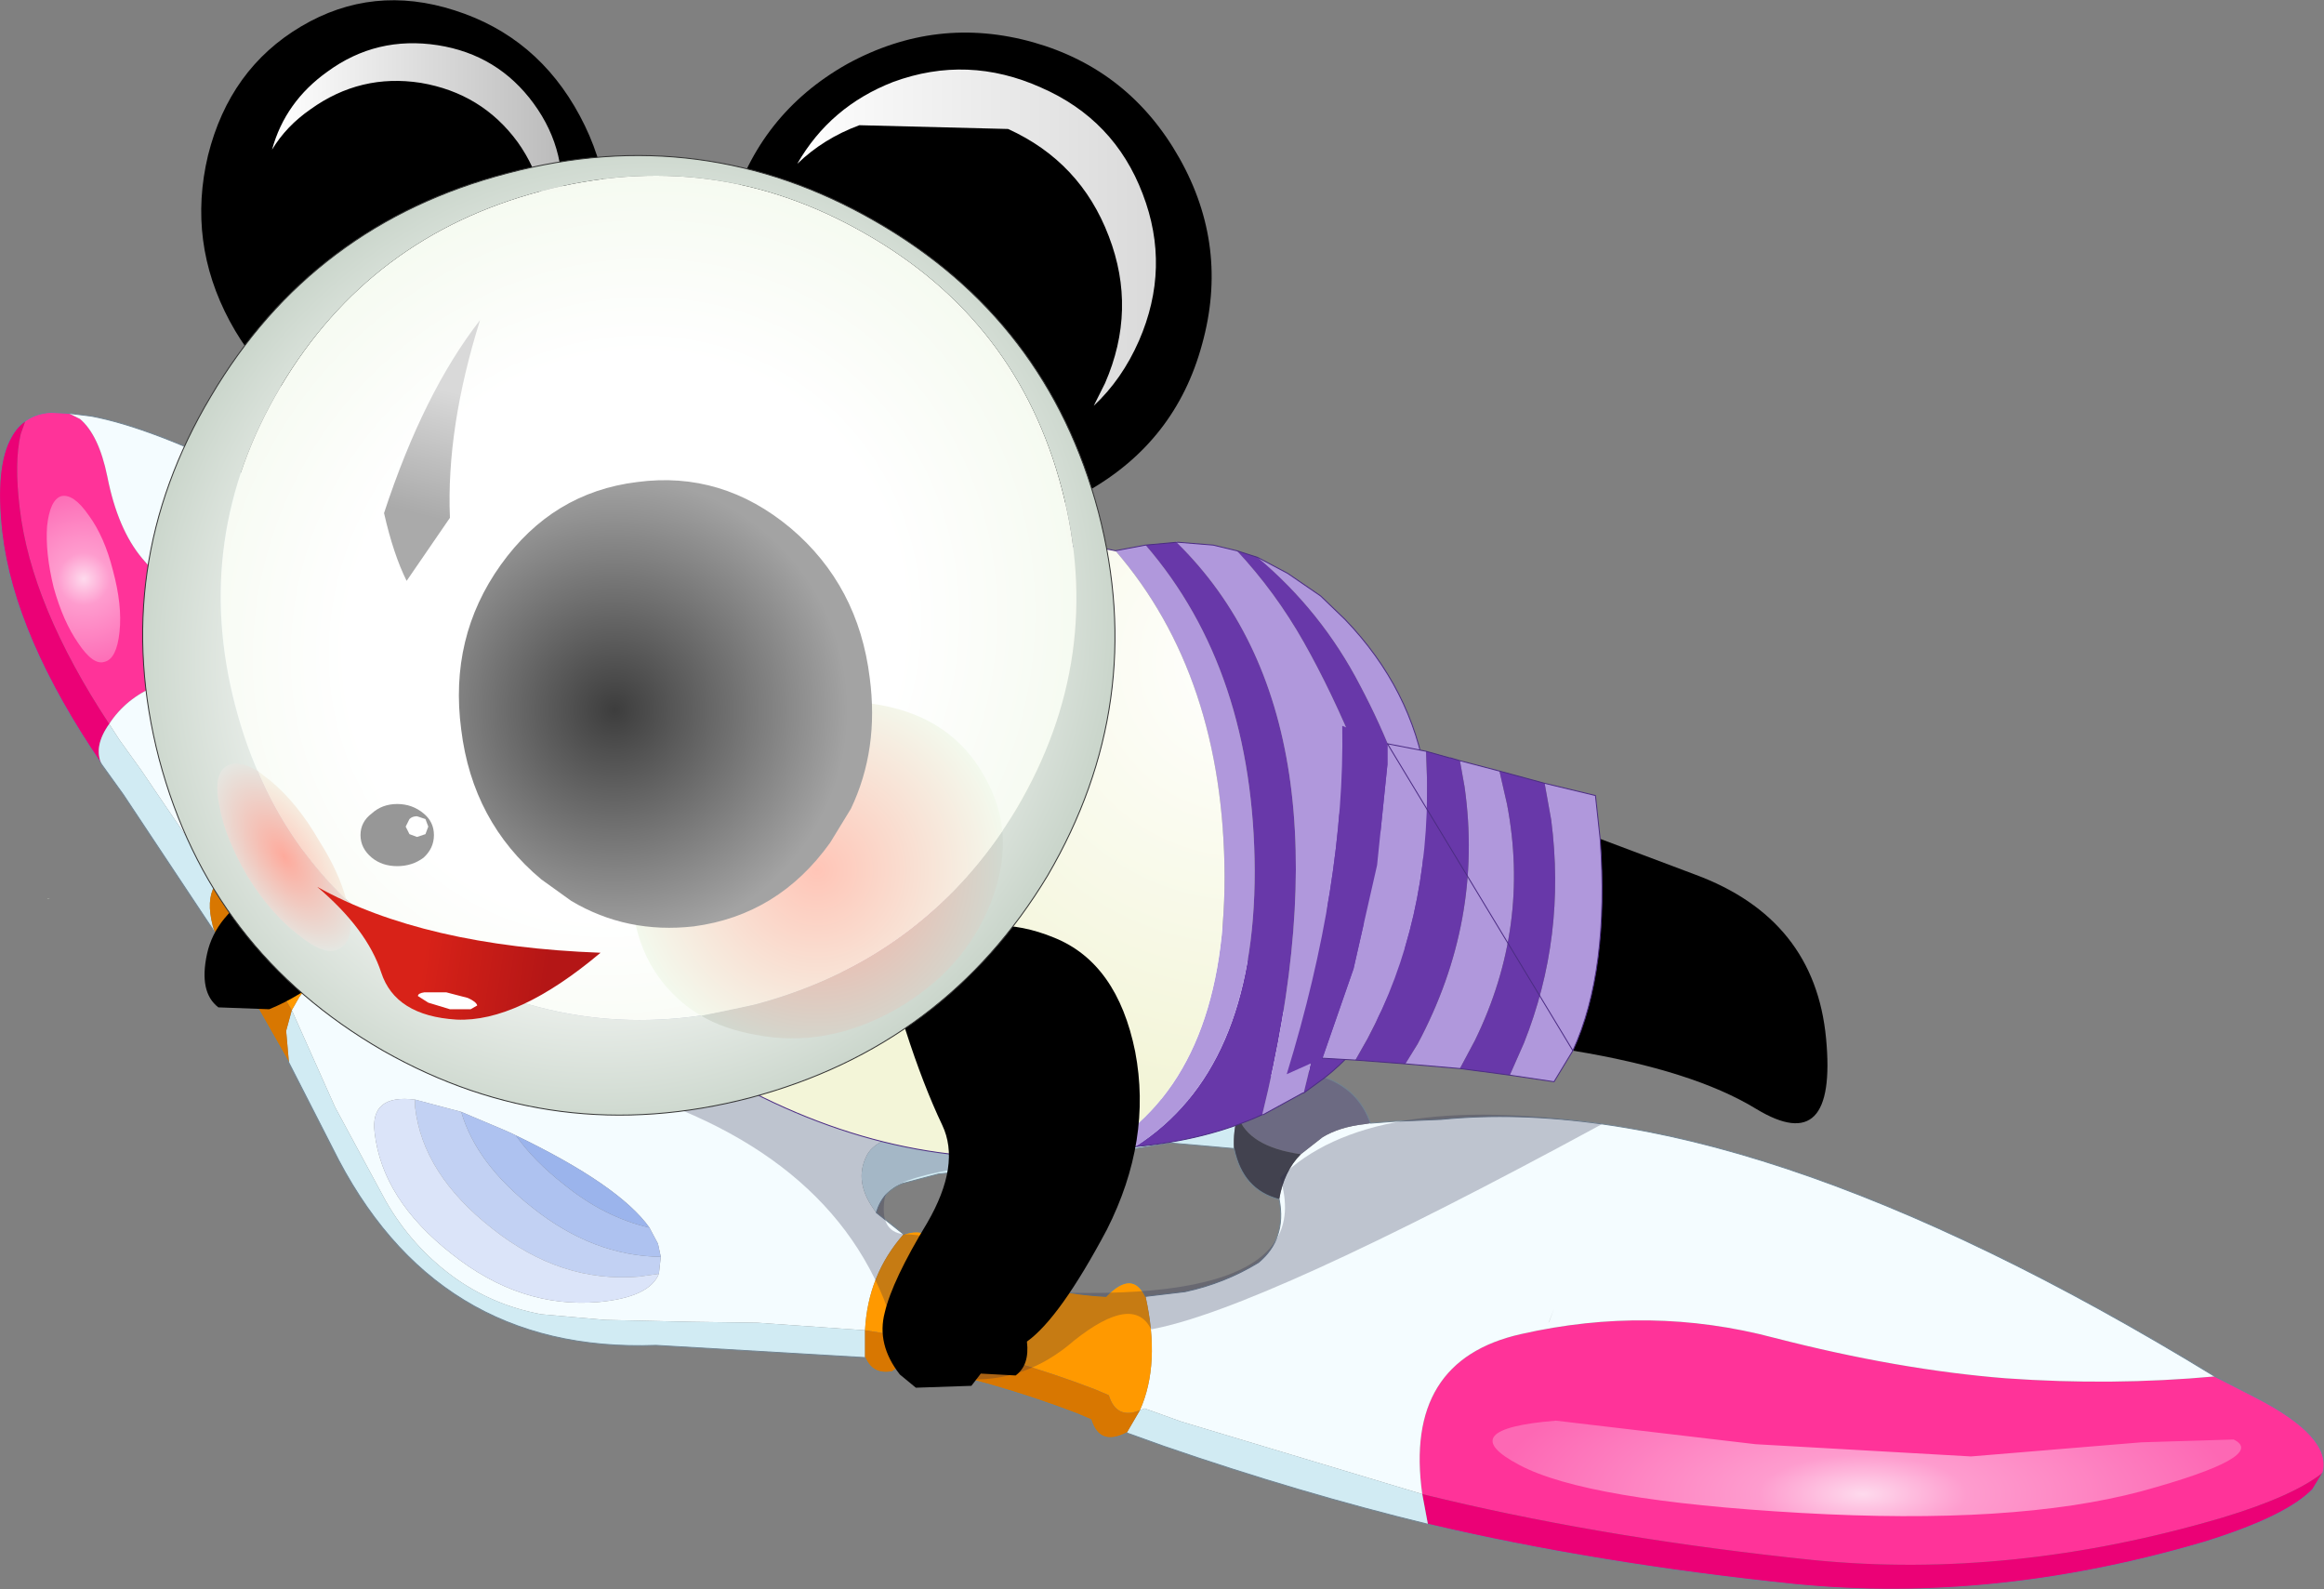
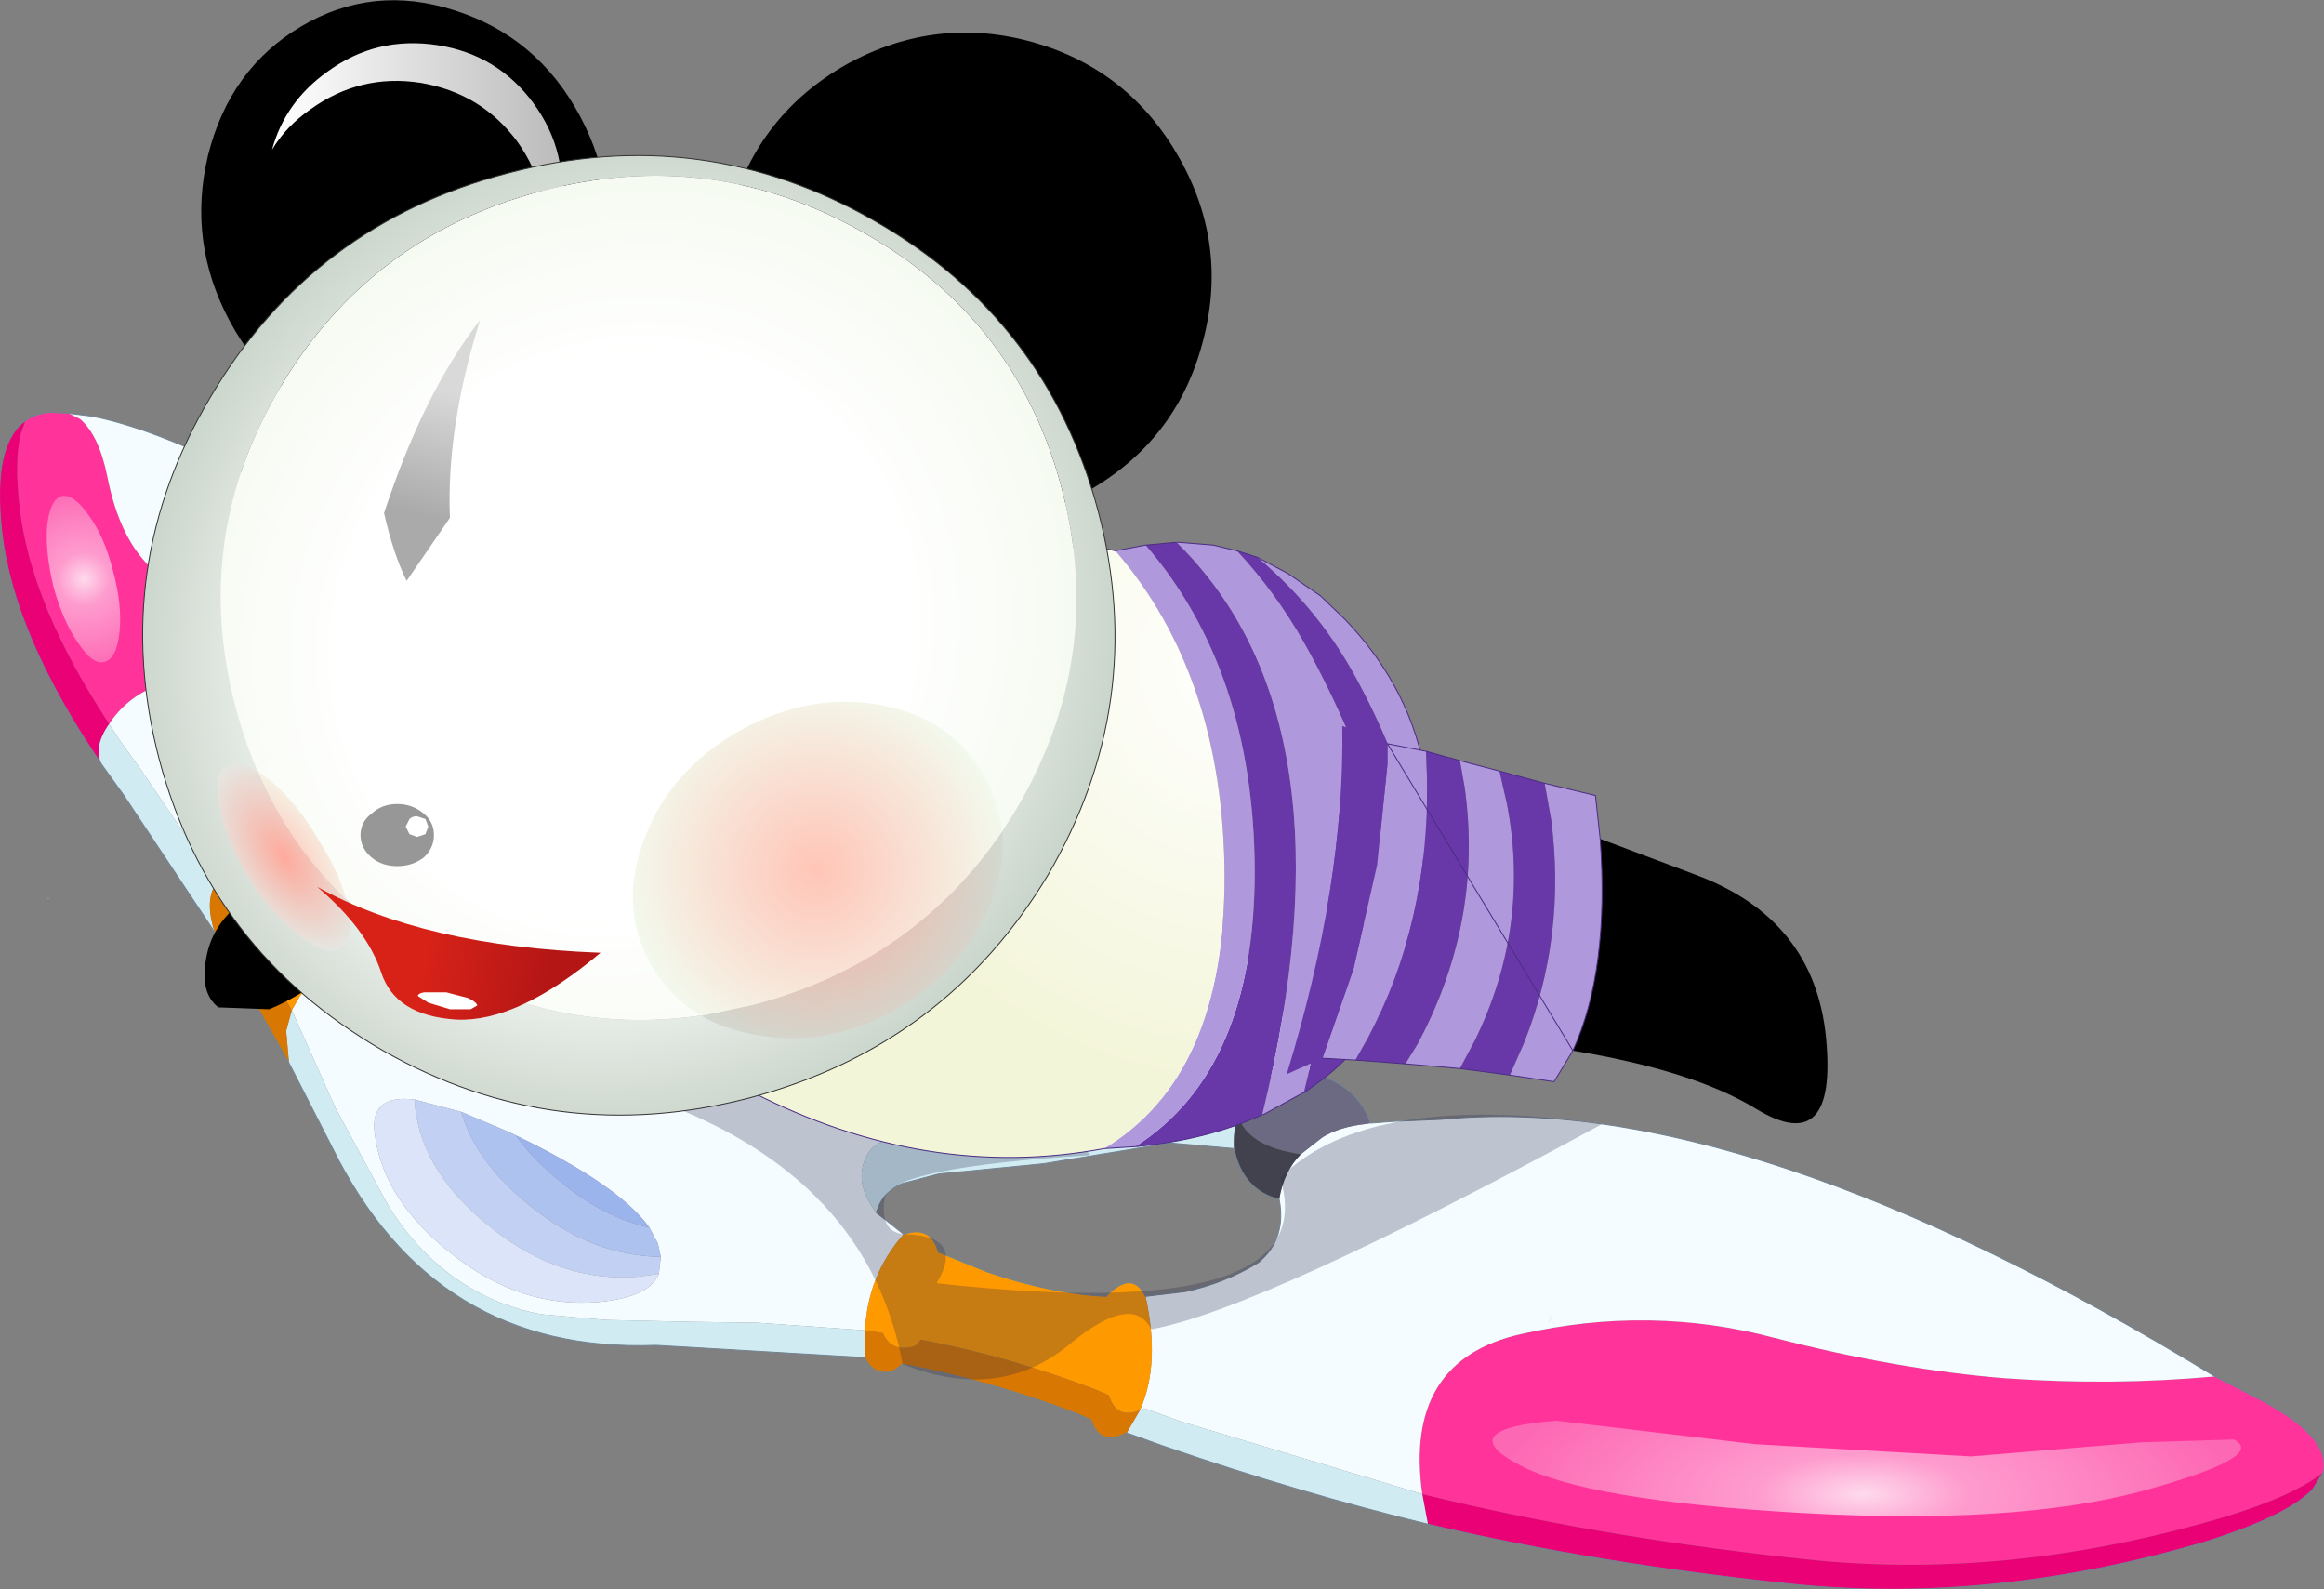
<svg xmlns="http://www.w3.org/2000/svg" height="84.4px" width="123.45px">
  <rect width="100%" height="100%" fill="#808080" stroke="none" />
  <g transform="matrix(1.0, 0.0, 0.0, 1.0, -1.3, -1.75)">
    <path d="M124.7 79.95 Q123.15 81.2 119.35 82.35 108.15 85.65 97.6 84.6 87.0 83.5 78.1 81.4 L76.85 81.1 Q75.85 74.0 82.1 72.6 88.95 71.05 95.55 72.8 102.15 74.5 107.85 74.95 113.5 75.35 118.95 74.85 L121.1 75.95 Q125.2 78.05 124.7 79.95 M45.4 44.85 Q49.55 45.45 52.85 47.15 56.2 48.9 56.75 50.75 57.35 52.55 54.8 53.45 L48.1 53.75 Q44.0 53.2 40.7 51.5 37.45 49.85 36.85 48.0 36.3 46.15 38.8 45.25 41.3 44.3 45.4 44.85 M2.65 24.1 Q3.2 23.7 4.0 23.65 L4.95 23.7 5.55 24.0 Q6.55 24.85 7.0 27.05 7.55 29.85 8.85 31.4 L10.85 33.7 Q11.5 34.45 11.45 36.0 11.4 37.5 9.8 38.1 8.15 38.7 7.2 40.05 L7.1 40.2 Q2.95 33.9 2.35 28.75 2.05 26.3 2.4 24.8 L2.65 24.1" fill="#ff3399" fill-rule="evenodd" stroke="none" />
    <path d="M118.95 74.85 Q113.5 75.35 107.85 74.95 102.15 74.5 95.55 72.8 88.95 71.05 82.1 72.6 75.85 74.0 76.85 81.1 L64.05 77.25 62.1 76.55 61.85 76.65 Q62.95 74.2 62.15 70.6 L64.25 70.35 Q66.35 69.9 68.15 68.8 69.65 67.55 69.25 65.45 69.5 63.95 70.4 63.05 L71.55 62.15 Q72.45 61.6 73.8 61.45 L74.1 61.4 75.45 61.3 77.85 61.2 Q94.0 59.6 118.95 74.85 M30.6 41.9 Q37.65 40.1 45.05 40.6 L47.85 41.0 50.7 41.6 Q56.1 43.05 60.85 46.3 64.4 48.7 67.0 51.85 L68.85 54.45 Q70.15 56.45 71.15 58.75 69.05 58.35 67.9 59.55 67.3 60.15 67.05 61.0 L66.85 60.35 63.45 60.05 56.75 61.15 51.15 61.7 Q47.95 61.95 47.35 63.1 46.6 64.55 47.85 66.15 L49.3 67.3 Q47.4 69.45 47.25 72.4 L41.55 72.0 38.0 71.95 33.45 71.85 30.05 71.55 Q27.4 71.05 25.3 69.5 23.15 67.9 21.8 65.55 L19.1 60.55 16.8 55.4 17.2 54.7 Q17.75 53.9 18.55 53.65 L18.7 53.6 20.55 53.75 21.45 54.5 21.75 54.7 Q24.45 52.0 27.6 51.25 30.1 50.65 30.4 49.8 31.05 49.25 30.9 48.6 30.55 47.15 28.95 46.45 L28.4 46.6 Q27.4 43.25 30.6 41.9 M45.4 44.85 Q41.3 44.3 38.8 45.25 36.3 46.15 36.85 48.0 37.45 49.85 40.7 51.5 44.0 53.2 48.1 53.75 L54.8 53.45 Q57.35 52.55 56.75 50.75 56.2 48.9 52.85 47.15 49.55 45.45 45.4 44.85 M4.95 23.7 L6.15 23.85 Q9.35 24.45 14.65 27.1 21.95 30.75 24.4 34.15 26.5 37.05 27.0 40.2 25.5 40.45 24.6 41.9 24.0 42.85 24.3 44.25 L24.15 44.0 Q22.35 43.75 20.1 44.0 16.7 44.4 14.8 46.1 L15.1 47.05 15.2 47.35 Q14.4 47.4 13.7 47.75 13.1 48.05 12.8 48.55 L8.8 42.65 7.65 41.05 7.1 40.2 7.2 40.05 Q8.15 38.7 9.8 38.1 11.4 37.5 11.45 36.0 11.5 34.45 10.85 33.7 L8.85 31.4 Q7.55 29.85 7.0 27.05 6.55 24.85 5.55 24.0 L4.95 23.7 M25.8 60.8 L23.35 60.15 Q20.95 59.85 21.2 61.9 21.6 65.45 25.3 68.35 28.95 71.25 33.1 70.9 35.8 70.65 36.3 69.4 L36.4 68.5 36.25 67.8 35.85 67.05 35.8 66.95 Q34.2 64.7 28.7 62.05 L28.5 61.95 28.05 61.75 25.8 60.8" fill="#f4fcff" fill-rule="evenodd" stroke="none" />
    <path d="M76.85 81.1 L78.1 81.4 Q87.0 83.5 97.6 84.6 108.15 85.65 119.35 82.35 123.15 81.2 124.7 79.95 L124.15 80.85 Q122.75 82.3 118.4 83.65 107.2 86.95 96.65 85.9 86.05 84.8 77.15 82.7 L76.85 81.1 M2.65 24.1 L2.4 24.8 Q2.05 26.3 2.35 28.75 2.95 33.9 7.1 40.2 6.25 41.4 6.7 42.35 2.05 35.55 1.4 30.05 1.0 26.5 1.9 24.95 2.2 24.4 2.65 24.1" fill="#eb0176" fill-rule="evenodd" stroke="none" />
    <path d="M47.85 41.0 Q50.2 39.05 53.85 38.9 56.5 38.8 58.85 39.65 60.6 40.25 62.25 41.35 66.1 44.0 67.0 47.8 67.55 49.95 67.0 51.85 64.4 48.7 60.85 46.3 56.1 43.05 50.7 41.6 L47.85 41.0 M71.15 58.75 L72.0 59.1 Q73.55 59.8 74.1 61.4 L73.8 61.45 Q72.45 61.6 71.55 62.15 L70.4 63.05 Q67.6 62.65 67.05 61.0 67.3 60.15 67.9 59.55 69.05 58.35 71.15 58.75 M27.0 40.2 Q29.95 39.7 30.6 41.9 27.4 43.25 28.4 46.6 25.9 47.05 24.3 44.25 24.0 42.85 24.6 41.9 25.5 40.45 27.0 40.2" fill="#6c6a82" fill-rule="evenodd" stroke="none" />
    <path d="M61.85 76.65 L62.1 76.55 64.05 77.25 76.85 81.1 77.15 82.7 Q70.35 81.05 63.1 78.55 L61.15 77.85 61.85 76.65 M28.4 46.6 L28.95 46.45 Q30.55 47.15 30.9 48.6 31.05 49.25 30.4 49.8 L30.45 49.35 Q30.15 48.2 28.8 47.65 L28.4 46.6 M16.8 55.4 L19.1 60.55 21.8 65.55 Q23.15 67.9 25.3 69.5 27.4 71.05 30.05 71.55 L33.45 71.85 38.0 71.95 41.55 72.0 47.25 72.4 47.25 73.85 36.15 73.2 Q24.35 73.65 18.95 62.7 L16.65 58.2 16.5 56.5 16.8 55.4 M47.85 66.15 Q46.6 64.55 47.35 63.1 47.95 61.95 51.15 61.7 L56.75 61.15 63.45 60.05 66.85 60.35 67.05 61.0 Q66.8 61.8 66.85 62.75 L63.45 62.45 56.75 63.55 51.15 64.1 49.25 64.6 Q48.2 65.0 47.85 66.15 M7.1 40.2 L7.65 41.05 8.8 42.65 12.8 48.55 12.6 49.0 Q12.25 49.85 12.7 51.25 L7.85 43.95 6.7 42.35 Q6.25 41.4 7.1 40.2 M15.2 47.35 L15.1 47.05 14.8 46.1 Q16.7 44.4 20.1 44.0 22.35 43.75 24.15 44.0 L24.3 44.25 24.75 45.7 Q23.25 45.5 21.4 45.75 18.55 46.05 16.95 47.35 L17.2 48.15 Q16.6 47.3 15.5 47.35 L15.2 47.35" fill="#d1ebf3" fill-rule="evenodd" stroke="none" />
    <path d="M20.55 53.75 L18.7 53.6 18.55 53.65 Q17.75 53.9 17.2 54.7 L16.8 55.4 13.65 49.95 12.8 48.55 Q13.1 48.05 13.7 47.75 14.4 47.4 15.2 47.35 L15.5 47.35 Q16.6 47.3 17.2 48.15 18.4 51.75 20.55 53.75 M47.25 72.4 Q47.4 69.45 49.3 67.3 50.75 66.8 51.15 68.25 L53.75 69.3 Q57.1 70.45 60.05 70.6 61.45 69.15 62.15 70.6 62.95 74.2 61.85 76.65 60.6 77.15 60.2 75.85 L59.5 75.55 Q54.95 73.8 50.2 72.9 50.05 73.25 49.65 73.3 48.6 73.5 48.2 72.55 L47.25 72.4" fill="#ff9900" fill-rule="evenodd" stroke="none" />
    <path d="M61.85 76.65 L61.15 77.85 Q59.7 78.6 59.25 77.15 L58.55 76.85 Q54.0 75.1 49.25 74.2 L48.7 74.6 Q47.65 74.8 47.25 73.85 L47.25 72.4 48.2 72.55 Q48.6 73.5 49.65 73.3 50.05 73.25 50.2 72.9 54.95 73.8 59.5 75.55 L60.2 75.85 Q60.6 77.15 61.85 76.65 M12.7 51.25 Q12.25 49.85 12.6 49.0 L12.8 48.55 13.65 49.95 16.8 55.4 16.5 56.5 16.65 58.2 12.7 51.25" fill="#d87701" fill-rule="evenodd" stroke="none" />
    <path d="M24.75 45.7 L24.3 44.25 Q25.9 47.05 28.4 46.6 L28.8 47.65 Q26.3 48.4 24.75 45.7 M70.4 63.05 Q69.5 63.95 69.25 65.45 67.3 64.95 66.85 62.75 66.8 61.8 67.05 61.0 67.6 62.65 70.4 63.05" fill="#42424f" fill-rule="evenodd" stroke="none" />
    <path d="M23.35 60.15 L25.8 60.8 Q26.6 63.55 29.6 65.9 32.8 68.45 36.4 68.5 L36.3 69.4 35.25 69.55 Q31.1 69.9 27.45 67.0 23.75 64.1 23.35 60.55 L23.35 60.15" fill="#c2d1f3" fill-rule="evenodd" stroke="none" />
    <path d="M36.3 69.4 Q35.8 70.65 33.1 70.9 28.95 71.25 25.3 68.35 21.6 65.45 21.2 61.9 20.95 59.85 23.35 60.15 L23.35 60.55 Q23.75 64.1 27.45 67.0 31.1 69.9 35.25 69.55 L36.3 69.4" fill="#dbe4f9" fill-rule="evenodd" stroke="none" />
    <path d="M25.8 60.8 L28.05 61.75 28.5 61.95 28.7 62.05 Q29.65 63.4 31.25 64.65 33.4 66.4 35.8 66.95 L35.85 67.05 36.25 67.8 36.4 68.5 Q32.8 68.45 29.6 65.9 26.6 63.55 25.8 60.8" fill="#aec2f0" fill-rule="evenodd" stroke="none" />
    <path d="M28.7 62.05 Q34.2 64.7 35.8 66.95 33.4 66.4 31.25 64.65 29.65 63.4 28.7 62.05" fill="#9bb4ec" fill-rule="evenodd" stroke="none" />
    <path d="M124.7 79.95 Q125.2 78.05 121.1 75.95 L118.95 74.85 Q94.0 59.6 77.85 61.2 L75.45 61.3 74.1 61.4 Q73.55 59.8 72.0 59.1 L71.15 58.75 Q70.15 56.45 68.85 54.45 L67.0 51.85 Q67.55 49.95 67.0 47.8 66.1 44.0 62.25 41.35 60.6 40.25 58.85 39.65 56.5 38.8 53.85 38.9 50.2 39.05 47.85 41.0 L45.05 40.6 Q37.65 40.1 30.6 41.9 29.95 39.7 27.0 40.2 26.5 37.05 24.4 34.15 21.95 30.75 14.65 27.1 9.35 24.45 6.15 23.85 L4.95 23.7 4.0 23.65 Q3.2 23.7 2.65 24.1 2.2 24.4 1.9 24.95 1.0 26.5 1.4 30.05 2.05 35.55 6.7 42.35 L7.85 43.95 12.7 51.25 16.65 58.2 18.95 62.7 Q24.35 73.65 36.15 73.2 L47.25 73.85 Q47.65 74.8 48.7 74.6 L49.25 74.2 Q54.0 75.1 58.55 76.85 L59.25 77.15 Q59.7 78.6 61.15 77.85 M124.7 79.95 L124.15 80.85 Q122.75 82.3 118.4 83.65 107.2 86.95 96.65 85.9 86.05 84.8 77.15 82.7 M30.4 49.8 Q30.1 50.65 27.6 51.25 24.45 52.0 21.75 54.7 L21.45 54.5 20.55 53.75 Q18.4 51.75 17.2 48.15 L16.95 47.35 Q18.55 46.05 21.4 45.75 23.25 45.5 24.75 45.7 26.3 48.4 28.8 47.65 30.15 48.2 30.45 49.35 L30.4 49.8 M49.3 67.3 L47.85 66.15 Q48.2 65.0 49.25 64.6 L51.15 64.1 56.75 63.55 63.45 62.45 66.85 62.75 Q67.3 64.95 69.25 65.45 69.65 67.55 68.15 68.8 66.35 69.9 64.25 70.35 L62.15 70.6 Q61.45 69.15 60.05 70.6 57.1 70.45 53.75 69.3 L51.15 68.25 Q50.75 66.8 49.3 67.3" fill="none" stroke="#718391" stroke-linecap="round" stroke-linejoin="round" stroke-width="0.05" />
    <path d="M61.15 77.85 L63.1 78.55 Q70.35 81.05 77.15 82.7" fill="none" stroke="#718391" stroke-linecap="round" stroke-linejoin="round" stroke-width="0.05" />
    <path d="M94.55 78.45 L106.0 79.1 115.05 78.35 119.95 78.2 Q121.8 79.1 115.05 80.95 108.3 82.75 96.95 82.1 85.55 81.45 82.0 79.55 78.4 77.65 83.95 77.2 L94.55 78.45" fill="url(#gradient0)" fill-rule="evenodd" stroke="none" />
    <path d="M5.45 35.9 Q4.65 34.75 4.15 32.95 3.7 31.1 3.8 29.7 3.95 28.3 4.55 28.1 5.2 27.95 6.0 29.1 6.85 30.25 7.3 32.05 7.8 33.9 7.65 35.3 7.5 36.75 6.85 36.9 6.25 37.1 5.45 35.9" fill="url(#gradient1)" fill-rule="evenodd" stroke="none" />
    <path d="M83.55 72.0 L83.85 71.25 83.6 71.95 83.55 72.0" fill="#000000" fill-opacity="0.122" fill-rule="evenodd" stroke="none" />
    <path d="M36.2 60.2 Q33.1 59.05 29.35 58.4 11.75 55.2 22.15 49.8 24.9 54.3 39.7 52.35 L40.45 52.3 Q50.85 51.35 59.2 63.1 48.7 63.75 48.3 65.35 48.0 67.15 49.3 67.3 52.6 67.35 51.05 69.9 71.75 72.2 69.3 64.3 74.0 59.65 86.4 61.45 68.25 71.3 62.45 72.35 61.5 70.45 58.35 72.95 54.5 76.3 49.25 74.2 47.4 64.3 36.2 60.2" fill="#26294a" fill-opacity="0.263" fill-rule="evenodd" stroke="none" />
    <path d="M12.3 52.4 Q12.75 50.35 15.1 49.0 15.25 50.7 18.9 53.35 17.2 54.7 15.6 55.35 L12.9 55.25 Q11.85 54.45 12.3 52.4" fill="#000000" fill-rule="evenodd" stroke="none" />
    <path d="M74.45 56.25 L74.45 56.3 74.4 56.3 74.45 56.25" fill="#cccc99" fill-rule="evenodd" stroke="none" />
    <path d="M62.15 30.7 L63.8 30.55 Q73.5 40.05 68.35 60.95 65.4 62.3 61.6 62.65 67.95 58.6 67.95 48.0 67.9 37.35 62.15 30.7 M67.0 31.0 L68.1 31.35 Q71.5 34.2 73.55 38.15 75.7 42.2 76.75 46.5 L77.05 48.0 76.85 49.15 76.85 49.2 76.85 49.35 76.55 50.8 76.55 50.85 76.05 52.5 76.0 52.6 76.0 52.65 76.0 52.6 76.0 52.55 Q74.7 45.05 73.4 41.8 72.05 38.5 70.55 35.85 69.05 33.2 67.0 31.0 M74.4 55.95 Q73.25 57.75 71.65 59.0 L70.55 59.8 Q72.5 52.3 71.4 42.35 73.55 46.75 74.4 55.95 M76.05 52.5 L76.0 52.55 76.05 52.5" fill="#6838a9" fill-rule="evenodd" stroke="none" />
    <path d="M60.55 31.0 L62.15 30.7 Q67.9 37.35 67.95 48.0 67.95 58.6 61.6 62.65 L59.95 62.75 Q66.35 58.9 66.35 48.3 66.3 37.65 60.55 31.0 M63.8 30.55 L63.75 30.5 63.9 30.55 65.75 30.7 67.0 31.0 Q69.05 33.2 70.55 35.85 72.05 38.5 73.4 41.8 74.7 45.05 76.0 52.55 L76.0 52.6 76.0 52.65 74.7 55.45 74.45 56.25 74.4 56.3 74.4 55.95 74.7 55.45 74.4 55.95 Q73.55 46.75 71.4 42.35 72.5 52.3 70.55 59.8 L70.5 59.8 68.4 60.95 68.35 61.0 68.35 60.95 Q73.5 40.05 63.8 30.55 L63.9 30.55 63.8 30.55 M68.1 31.35 L69.7 32.2 71.45 33.4 72.75 34.65 Q76.3 38.35 77.05 43.1 L77.2 45.4 77.2 45.55 77.05 47.8 77.05 48.0 76.75 46.5 Q75.7 42.2 73.55 38.15 71.5 34.2 68.1 31.35 M68.4 60.95 L68.35 60.95 68.4 60.95" fill="#b098dc" fill-rule="evenodd" stroke="none" />
    <path d="M47.85 52.6 Q50.65 50.7 52.7 48.15 58.45 40.9 53.0 33.4 56.0 30.0 60.55 31.0 66.3 37.65 66.35 48.3 66.35 58.9 59.95 62.75 50.55 64.5 41.25 59.75 50.3 57.5 47.85 52.6" fill="url(#gradient2)" fill-rule="evenodd" stroke="none" />
    <path d="M3.85 49.45 L3.95 49.5 3.8 49.45 3.85 49.45" fill="url(#gradient3)" fill-rule="evenodd" stroke="none" />
    <path d="M53.0 33.4 Q56.0 30.0 60.55 31.0 L62.15 30.7 63.8 30.55 63.9 30.55 65.75 30.7 67.0 31.0 68.1 31.35 69.7 32.2 71.45 33.4 72.75 34.65 Q76.3 38.35 77.05 43.1 L77.2 45.4 77.2 45.55 77.05 47.8 77.05 48.0 76.85 49.15 76.85 49.2 76.85 49.35 76.55 50.8 76.55 50.85 76.05 52.5 76.0 52.55 76.0 52.6 76.0 52.65 74.7 55.45 74.4 55.95 Q73.25 57.75 71.65 59.0 L70.55 59.8 70.5 59.8 68.4 60.95 68.35 60.95 Q65.4 62.3 61.6 62.65 L59.95 62.75 Q50.55 64.5 41.25 59.75 50.3 57.5 47.85 52.6" fill="none" stroke="#4b2c83" stroke-linecap="round" stroke-linejoin="round" stroke-width="0.05" />
    <path d="M86.3 46.3 L91.35 48.2 Q97.7 50.55 98.3 56.9 98.9 63.25 94.6 60.65 91.25 58.6 84.85 57.55 86.8 53.3 86.3 46.3" fill="#000000" fill-rule="evenodd" stroke="none" />
    <path d="M84.85 57.55 L83.85 59.2 81.5 58.85 82.25 57.15 Q84.5 51.5 83.7 45.3 L83.35 43.35 86.05 44.0 86.3 46.3 Q86.8 53.3 84.85 57.55 M78.85 58.5 L75.95 58.25 76.6 57.2 Q80.1 50.65 79.1 43.55 L78.85 42.15 80.95 42.7 81.35 44.45 Q82.6 50.95 79.65 57.0 L78.85 58.5 M73.3 58.05 L71.55 57.95 73.2 53.2 74.45 47.7 75.0 42.35 75.0 41.25 77.05 41.65 77.1 43.05 Q77.25 50.7 73.95 56.9 L73.3 58.05 M69.65 58.8 Q71.35 47.7 70.9 39.45 L72.6 40.3 Q72.75 48.7 69.65 58.8" fill="#b098dc" fill-rule="evenodd" stroke="none" />
    <path d="M81.5 58.85 L78.85 58.5 79.65 57.0 Q82.6 50.95 81.35 44.45 L80.95 42.7 83.35 43.35 83.7 45.3 Q84.5 51.5 82.25 57.15 L81.5 58.85 M75.95 58.25 L73.3 58.05 73.95 56.9 Q77.25 50.7 77.1 43.05 L77.05 41.65 78.3 42.0 78.35 42.0 78.85 42.15 79.1 43.55 Q80.1 50.65 76.6 57.2 L75.95 58.25 M71.55 57.95 L69.65 58.8 Q72.75 48.7 72.6 40.3 L75.0 41.25 75.0 42.35 74.45 47.7 73.2 53.2 71.55 57.95" fill="#6838a9" fill-rule="evenodd" stroke="none" />
    <path d="M84.85 57.55 L83.85 59.2 81.5 58.85 78.85 58.5 75.95 58.25 73.3 58.05 71.55 57.95 M75.0 41.25 L77.05 41.65 78.3 42.0 78.35 42.0 78.85 42.15 80.95 42.7 83.35 43.35 86.05 44.0 86.3 46.3 Q86.8 53.3 84.85 57.55 Z" fill="none" stroke="#4b2c83" stroke-linecap="round" stroke-linejoin="round" stroke-width="0.05" />
-     <path d="M51.15 51.8 Q53.9 50.15 57.3 51.55 60.65 52.9 61.6 57.6 62.5 62.3 60.1 67.05 57.6 71.75 55.85 73.0 56.0 74.25 55.25 74.8 L53.4 74.7 52.9 75.35 49.95 75.45 49.1 74.75 Q47.85 73.15 48.3 71.45 48.7 69.75 50.55 66.7 52.35 63.6 51.35 61.5 50.35 59.4 49.4 56.45 48.4 53.45 51.15 51.8" fill="#000000" fill-rule="evenodd" stroke="none" />
    <path d="M25.45 2.3 Q29.85 3.7 32.1 7.9 34.35 12.1 33.2 16.65 32.05 21.25 28.2 23.55 24.45 25.75 20.1 24.35 15.75 23.0 13.5 18.8 11.25 14.6 12.35 10.0 13.5 5.4 17.3 3.15 21.1 0.9 25.45 2.3 M56.2 4.0 Q61.3 5.45 63.95 10.15 66.6 14.85 65.15 20.05 63.75 25.2 59.05 27.85 54.35 30.5 49.2 29.05 43.95 27.6 41.35 22.95 38.65 18.2 40.1 13.0 41.6 7.8 46.3 5.15 51.05 2.55 56.2 4.0" fill="#000000" fill-rule="evenodd" stroke="none" />
    <path d="M24.55 4.15 Q27.75 4.65 29.65 7.25 31.55 9.85 31.05 13.1 30.8 14.75 30.0 16.1 L30.15 15.1 Q30.65 11.9 28.8 9.3 26.9 6.7 23.65 6.15 20.45 5.65 17.8 7.55 16.5 8.45 15.75 9.7 16.45 7.15 18.7 5.55 21.3 3.65 24.55 4.15" fill="url(#gradient4)" fill-rule="evenodd" stroke="none" />
-     <path d="M62.0 12.05 Q63.5 15.95 61.8 19.85 60.9 21.9 59.4 23.3 L60.0 22.1 Q61.7 18.2 60.2 14.3 58.7 10.35 54.85 8.6 L46.95 8.4 Q45.05 9.1 43.65 10.45 45.4 7.4 48.75 6.1 52.7 4.65 56.6 6.4 60.5 8.1 62.0 12.05" fill="url(#gradient5)" fill-rule="evenodd" stroke="none" />
    <path d="M57.7 27.7 Q60.05 36.65 55.3 44.7 50.5 52.7 41.4 55.1 32.3 57.5 24.25 52.9 16.15 48.25 13.8 39.25 11.45 30.3 16.2 22.3 20.95 14.3 30.05 11.9 39.15 9.5 47.25 14.15 55.35 18.75 57.7 27.7" fill="url(#gradient6)" fill-rule="evenodd" stroke="none" />
    <path d="M59.65 28.95 Q62.3 39.1 56.95 48.25 51.5 57.3 41.15 60.05 30.8 62.75 21.65 57.55 12.45 52.25 9.75 42.05 7.1 31.85 12.5 22.8 17.9 13.65 28.25 10.95 38.6 8.2 47.8 13.5 56.95 18.75 59.65 28.95 M57.7 27.7 Q55.35 18.75 47.25 14.15 39.15 9.5 30.05 11.9 20.95 14.3 16.2 22.3 11.45 30.3 13.8 39.25 16.15 48.25 24.25 52.9 32.3 57.5 41.4 55.1 50.5 52.7 55.3 44.7 60.05 36.65 57.7 27.7" fill="url(#gradient7)" fill-rule="evenodd" stroke="none" />
    <path d="M59.65 28.95 Q62.3 39.1 56.95 48.25 51.5 57.3 41.15 60.05 30.8 62.75 21.65 57.55 12.45 52.25 9.75 42.05 7.1 31.85 12.5 22.8 17.9 13.65 28.25 10.95 38.6 8.2 47.8 13.5 56.95 18.75 59.65 28.95 Z" fill="none" stroke="#333333" stroke-linecap="round" stroke-linejoin="round" stroke-width="0.05" />
    <path d="M24.35 46.1 Q24.35 46.8 23.8 47.3 23.2 47.75 22.4 47.75 21.6 47.75 21.05 47.3 20.45 46.8 20.45 46.1 20.45 45.4 21.05 44.95 21.6 44.45 22.4 44.45 23.2 44.45 23.8 44.95 24.35 45.4 24.35 46.1" fill="#979797" fill-rule="evenodd" stroke="none" />
    <path d="M22.85 45.65 L23.05 45.25 Q23.2 45.1 23.45 45.1 L23.9 45.25 24.05 45.65 23.9 46.05 23.45 46.2 23.05 46.05 22.85 45.65" fill="#ffffff" fill-rule="evenodd" stroke="none" />
    <path d="M38.55 55.7 Q36.85 54.7 35.85 52.95 34.15 49.85 35.55 46.25 36.9 42.65 40.6 40.55 44.3 38.5 48.1 39.2 51.9 39.9 53.6 43.0 54.4 44.4 54.55 45.9 49.8 52.85 41.4 55.1 L38.55 55.7" fill="url(#gradient8)" fill-rule="evenodd" stroke="none" />
    <path d="M15.0 42.7 L15.65 43.2 Q17.1 44.4 18.25 46.4 19.3 48.05 19.7 49.55 16.65 46.6 15.0 42.7" fill="url(#gradient9)" fill-rule="evenodd" stroke="none" />
    <path d="M38.55 55.7 L41.4 55.1 Q49.8 52.85 54.55 45.9 54.7 47.7 53.95 49.65 52.55 53.25 48.9 55.35 45.2 57.45 41.4 56.7 39.75 56.4 38.55 55.7" fill="url(#gradient10)" fill-rule="evenodd" stroke="none" />
    <path d="M19.7 49.55 L19.85 50.05 Q20.15 51.75 19.3 52.15 18.55 52.55 17.15 51.4 15.7 50.3 14.45 48.3 13.25 46.25 12.95 44.55 12.6 42.8 13.4 42.4 14.0 42.1 15.0 42.7 16.65 46.6 19.7 49.55" fill="url(#gradient11)" fill-rule="evenodd" stroke="none" />
-     <path d="M45.4 46.5 Q42.65 50.35 38.15 50.95 34.6 51.35 31.65 49.6 L30.05 48.45 Q26.4 45.4 25.8 40.5 25.15 35.6 27.9 31.75 30.65 27.9 35.15 27.35 39.65 26.75 43.3 29.8 46.9 32.85 47.5 37.75 48.0 41.55 46.5 44.7 L45.4 46.5" fill="url(#gradient12)" fill-rule="evenodd" stroke="none" />
    <path d="M21.55 53.4 Q20.8 51.1 18.15 48.85 23.8 52.0 33.2 52.35 28.8 56.05 25.55 55.9 22.3 55.7 21.55 53.4" fill="url(#gradient13)" fill-rule="evenodd" stroke="none" />
    <path d="M24.05 55.0 L23.5 54.65 Q23.5 54.5 23.85 54.45 L25.0 54.45 26.15 54.75 Q26.6 54.95 26.65 55.15 L26.3 55.35 25.2 55.35 24.05 55.0" fill="#ffffff" fill-rule="evenodd" stroke="none" />
    <path d="M22.9 32.6 Q22.2 31.2 21.7 29.0 23.8 22.6 26.8 18.75 25.0 24.5 25.2 29.25 L22.9 32.6" fill="url(#gradient14)" fill-rule="evenodd" stroke="none" />
  </g>
  <defs>
    <radialGradient cx="0" cy="0" gradientTransform="matrix(0.024, 0.0, 0.0, 0.009, 100.25, 81.1)" gradientUnits="userSpaceOnUse" id="gradient0" r="819.2" spreadMethod="pad">
      <stop offset="0.0" stop-color="#fedaed" />
      <stop offset="0.282" stop-color="#fe9cce" />
      <stop offset="1.0" stop-color="#fd68b4" />
    </radialGradient>
    <radialGradient cx="0" cy="0" gradientTransform="matrix(0.006, 0.0, 0.0, 0.006, 5.75, 32.5)" gradientUnits="userSpaceOnUse" id="gradient1" r="819.2" spreadMethod="pad">
      <stop offset="0.0" stop-color="#fedaed" />
      <stop offset="0.282" stop-color="#fe9cce" />
      <stop offset="1.0" stop-color="#fd68b4" />
    </radialGradient>
    <radialGradient cx="0" cy="0" gradientTransform="matrix(0.028, 0.0, 0.0, 0.028, 67.5, 36.95)" gradientUnits="userSpaceOnUse" id="gradient2" r="819.2" spreadMethod="pad">
      <stop offset="0.0" stop-color="#ffffff" />
      <stop offset="1.0" stop-color="#f3f5d8" />
    </radialGradient>
    <radialGradient cx="0" cy="0" gradientTransform="matrix(0.07, 0.0, 0.0, 0.07, 37.3, 28.95)" gradientUnits="userSpaceOnUse" id="gradient3" r="819.2" spreadMethod="pad">
      <stop offset="0.0" stop-color="#ffffff" />
      <stop offset="1.0" stop-color="#deeecc" />
    </radialGradient>
    <linearGradient gradientTransform="matrix(0.009, 0.0, 0.0, 0.007, 23.45, 10.05)" gradientUnits="userSpaceOnUse" id="gradient4" spreadMethod="pad" x1="-819.2" x2="819.2">
      <stop offset="0.0" stop-color="#ffffff" />
      <stop offset="1.0" stop-color="#bcbcbc" />
    </linearGradient>
    <linearGradient gradientTransform="matrix(0.012, 0.0, 0.0, 0.011, 53.15, 14.35)" gradientUnits="userSpaceOnUse" id="gradient5" spreadMethod="pad" x1="-819.2" x2="819.2">
      <stop offset="0.0" stop-color="#ffffff" />
      <stop offset="1.0" stop-color="#d9d9d9" />
    </linearGradient>
    <radialGradient cx="0" cy="0" gradientTransform="matrix(0.032, -0.009, 0.007, 0.032, 34.5, 35.55)" gradientUnits="userSpaceOnUse" id="gradient6" r="819.2" spreadMethod="pad">
      <stop offset="0.549" stop-color="#ffffff" />
      <stop offset="1.0" stop-color="#f3f9ed" />
    </radialGradient>
    <radialGradient cx="0" cy="0" gradientTransform="matrix(0.032, -0.009, 0.007, 0.032, 34.5, 35.55)" gradientUnits="userSpaceOnUse" id="gradient7" r="819.2" spreadMethod="pad">
      <stop offset="0.549" stop-color="#ffffff" />
      <stop offset="1.0" stop-color="#c7d3c8" />
    </radialGradient>
    <radialGradient cx="0" cy="0" gradientTransform="matrix(0.012, -0.003, 0.003, 0.012, 44.7, 47.95)" gradientUnits="userSpaceOnUse" id="gradient8" r="819.2" spreadMethod="pad">
      <stop offset="0.0" stop-color="#ffc5b7" />
      <stop offset="1.0" stop-color="#f3f9ed" />
    </radialGradient>
    <radialGradient cx="0" cy="0" gradientTransform="matrix(0.003, -0.002, 0.004, 0.006, 16.4, 47.25)" gradientUnits="userSpaceOnUse" id="gradient9" r="819.2" spreadMethod="pad">
      <stop offset="0.0" stop-color="#ffc5b7" />
      <stop offset="1.0" stop-color="#f3f9ed" />
    </radialGradient>
    <radialGradient cx="0" cy="0" gradientTransform="matrix(0.012, -0.003, 0.003, 0.012, 44.7, 47.95)" gradientUnits="userSpaceOnUse" id="gradient10" r="819.2" spreadMethod="pad">
      <stop offset="0.0" stop-color="#feaa9c" />
      <stop offset="1.0" stop-color="#d0dad1" />
    </radialGradient>
    <radialGradient cx="0" cy="0" gradientTransform="matrix(0.003, -0.002, 0.004, 0.006, 16.4, 47.25)" gradientUnits="userSpaceOnUse" id="gradient11" r="819.2" spreadMethod="pad">
      <stop offset="0.0" stop-color="#feaa9c" />
      <stop offset="1.0" stop-color="#e4e9e4" />
    </radialGradient>
    <radialGradient cx="0" cy="0" gradientTransform="matrix(0.015, -0.002, 0.002, 0.015, 33.95, 39.45)" gradientUnits="userSpaceOnUse" id="gradient12" r="819.2" spreadMethod="pad">
      <stop offset="0.0" stop-color="#3d3d3d" />
      <stop offset="1.0" stop-color="#a3a3a3" />
    </radialGradient>
    <linearGradient gradientTransform="matrix(-0.004, -7.0E-4, 6.0E-4, -0.004, 27.05, 53.3)" gradientUnits="userSpaceOnUse" id="gradient13" spreadMethod="pad" x1="-819.2" x2="819.2">
      <stop offset="0.0" stop-color="#b41616" />
      <stop offset="1.0" stop-color="#d82218" />
    </linearGradient>
    <linearGradient gradientTransform="matrix(0.001, -0.004, 0.002, 5.0E-4, 24.75, 25.9)" gradientUnits="userSpaceOnUse" id="gradient14" spreadMethod="pad" x1="-819.2" x2="819.2">
      <stop offset="0.0" stop-color="#aaaaaa" />
      <stop offset="1.0" stop-color="#d9d9d9" />
    </linearGradient>
  </defs>
</svg>